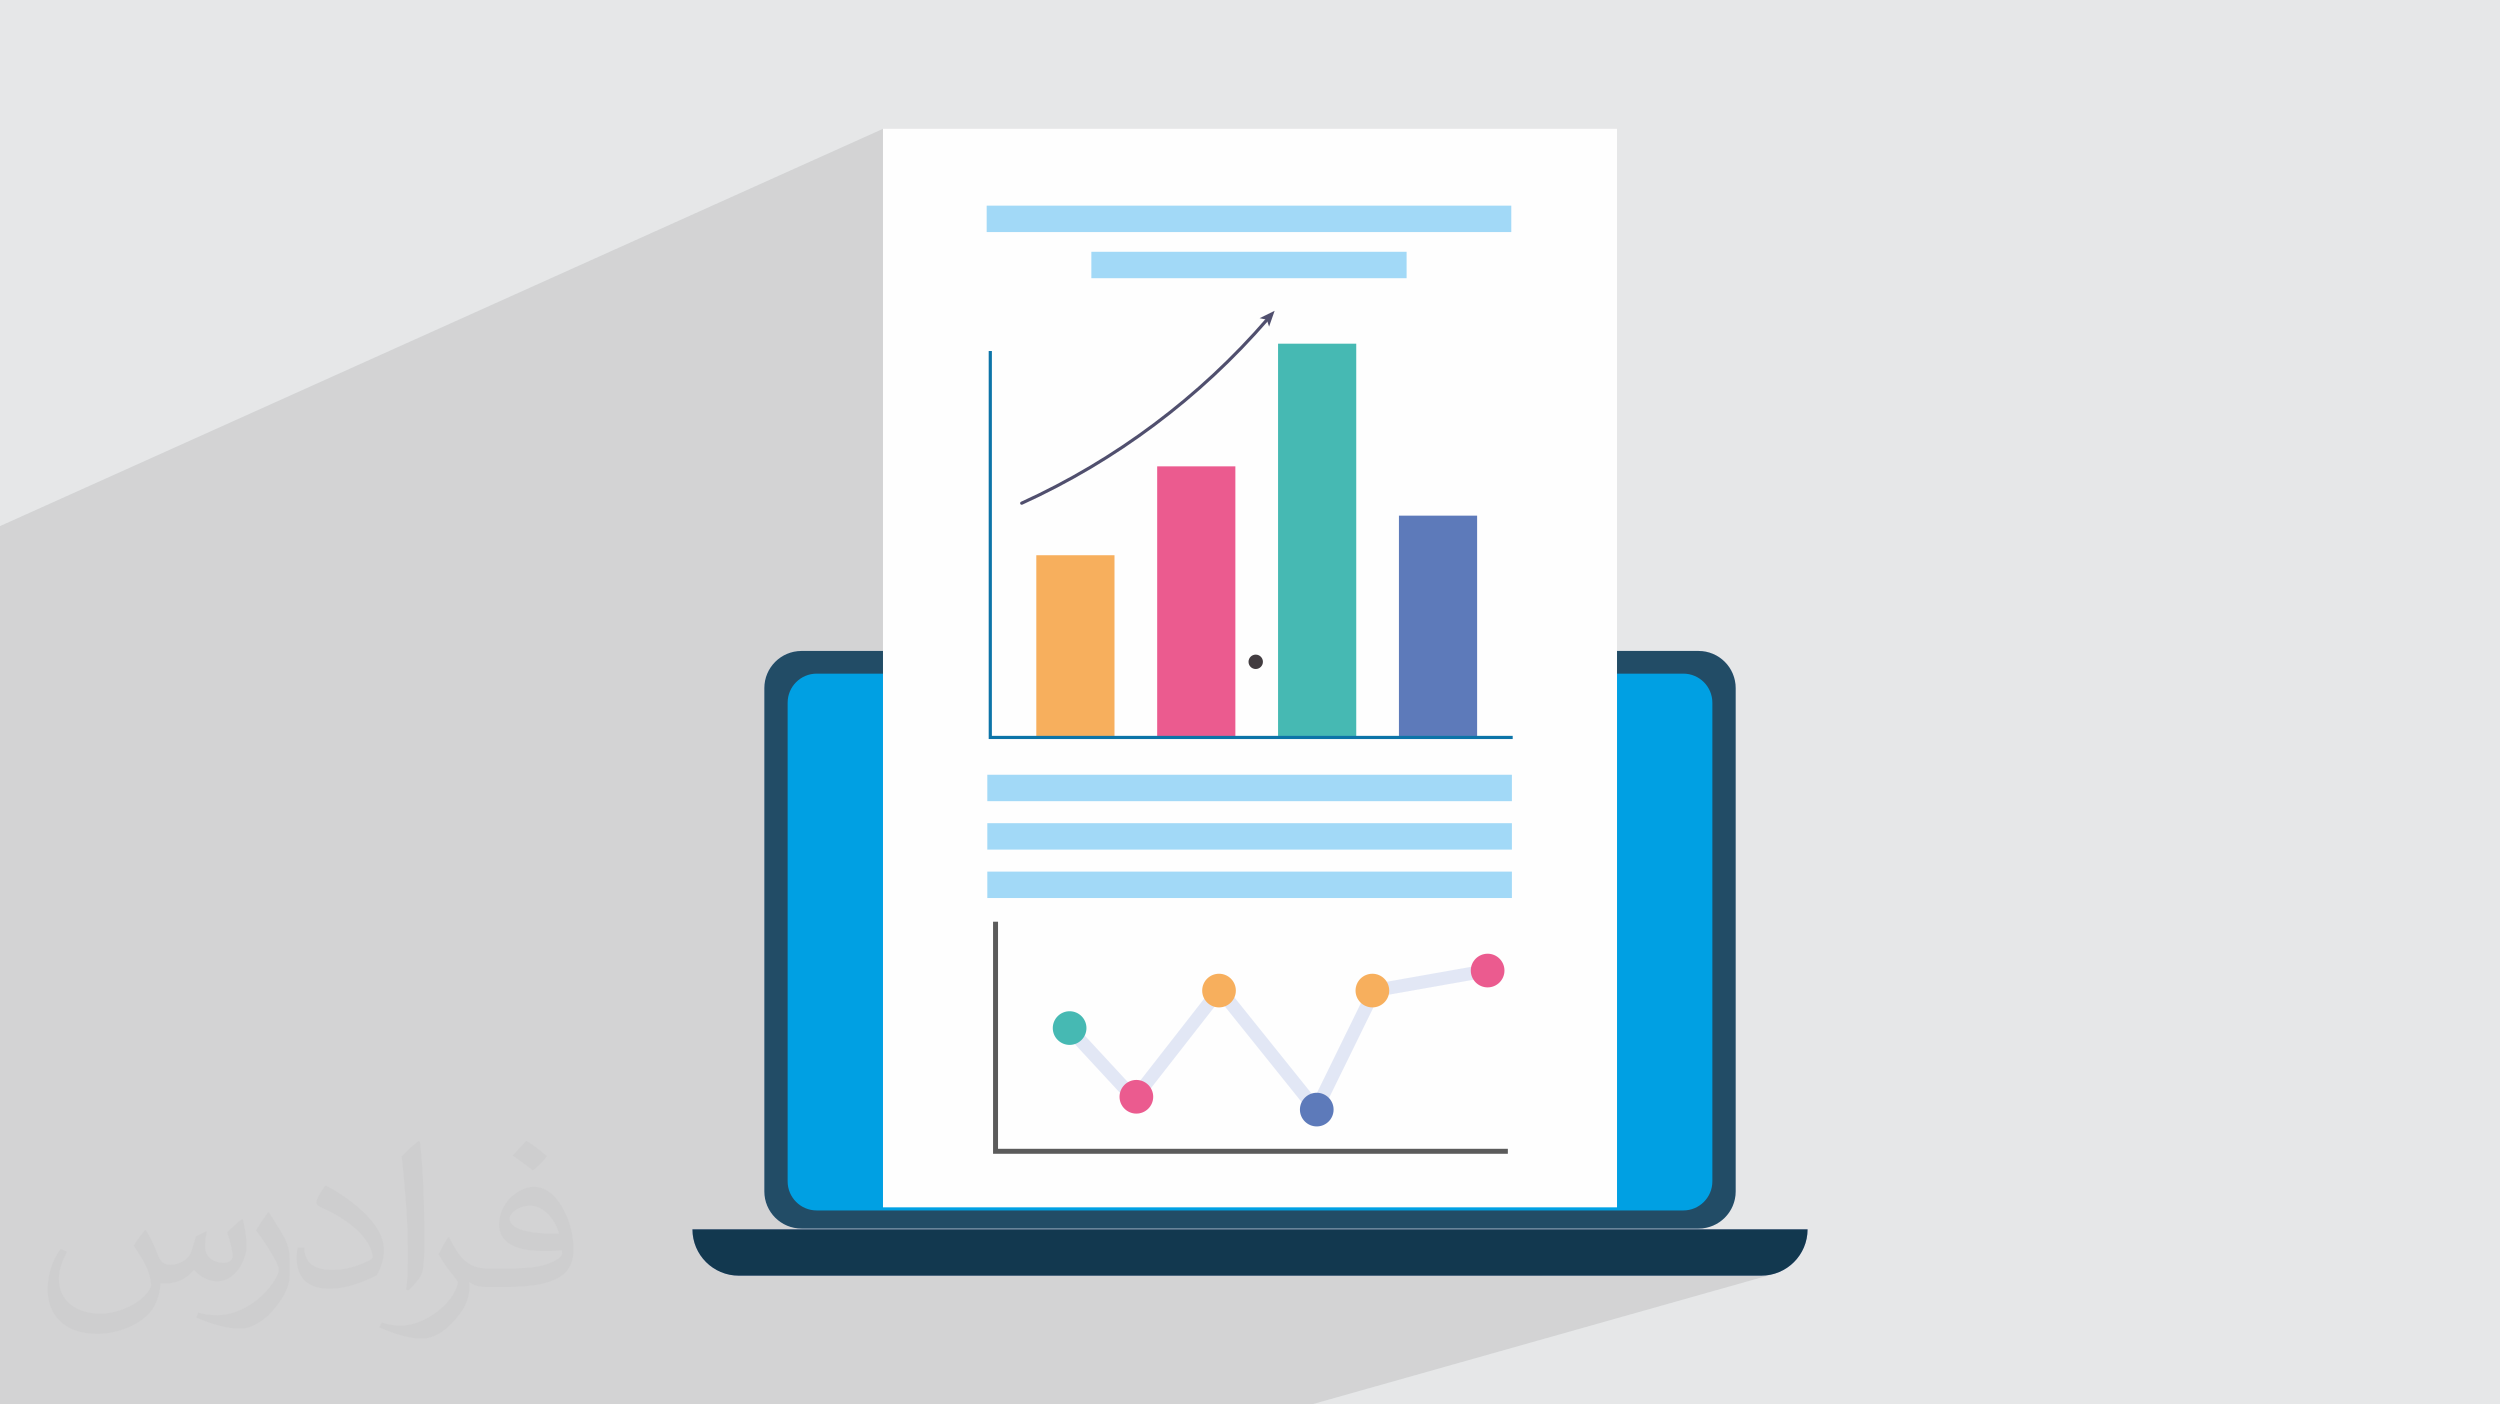
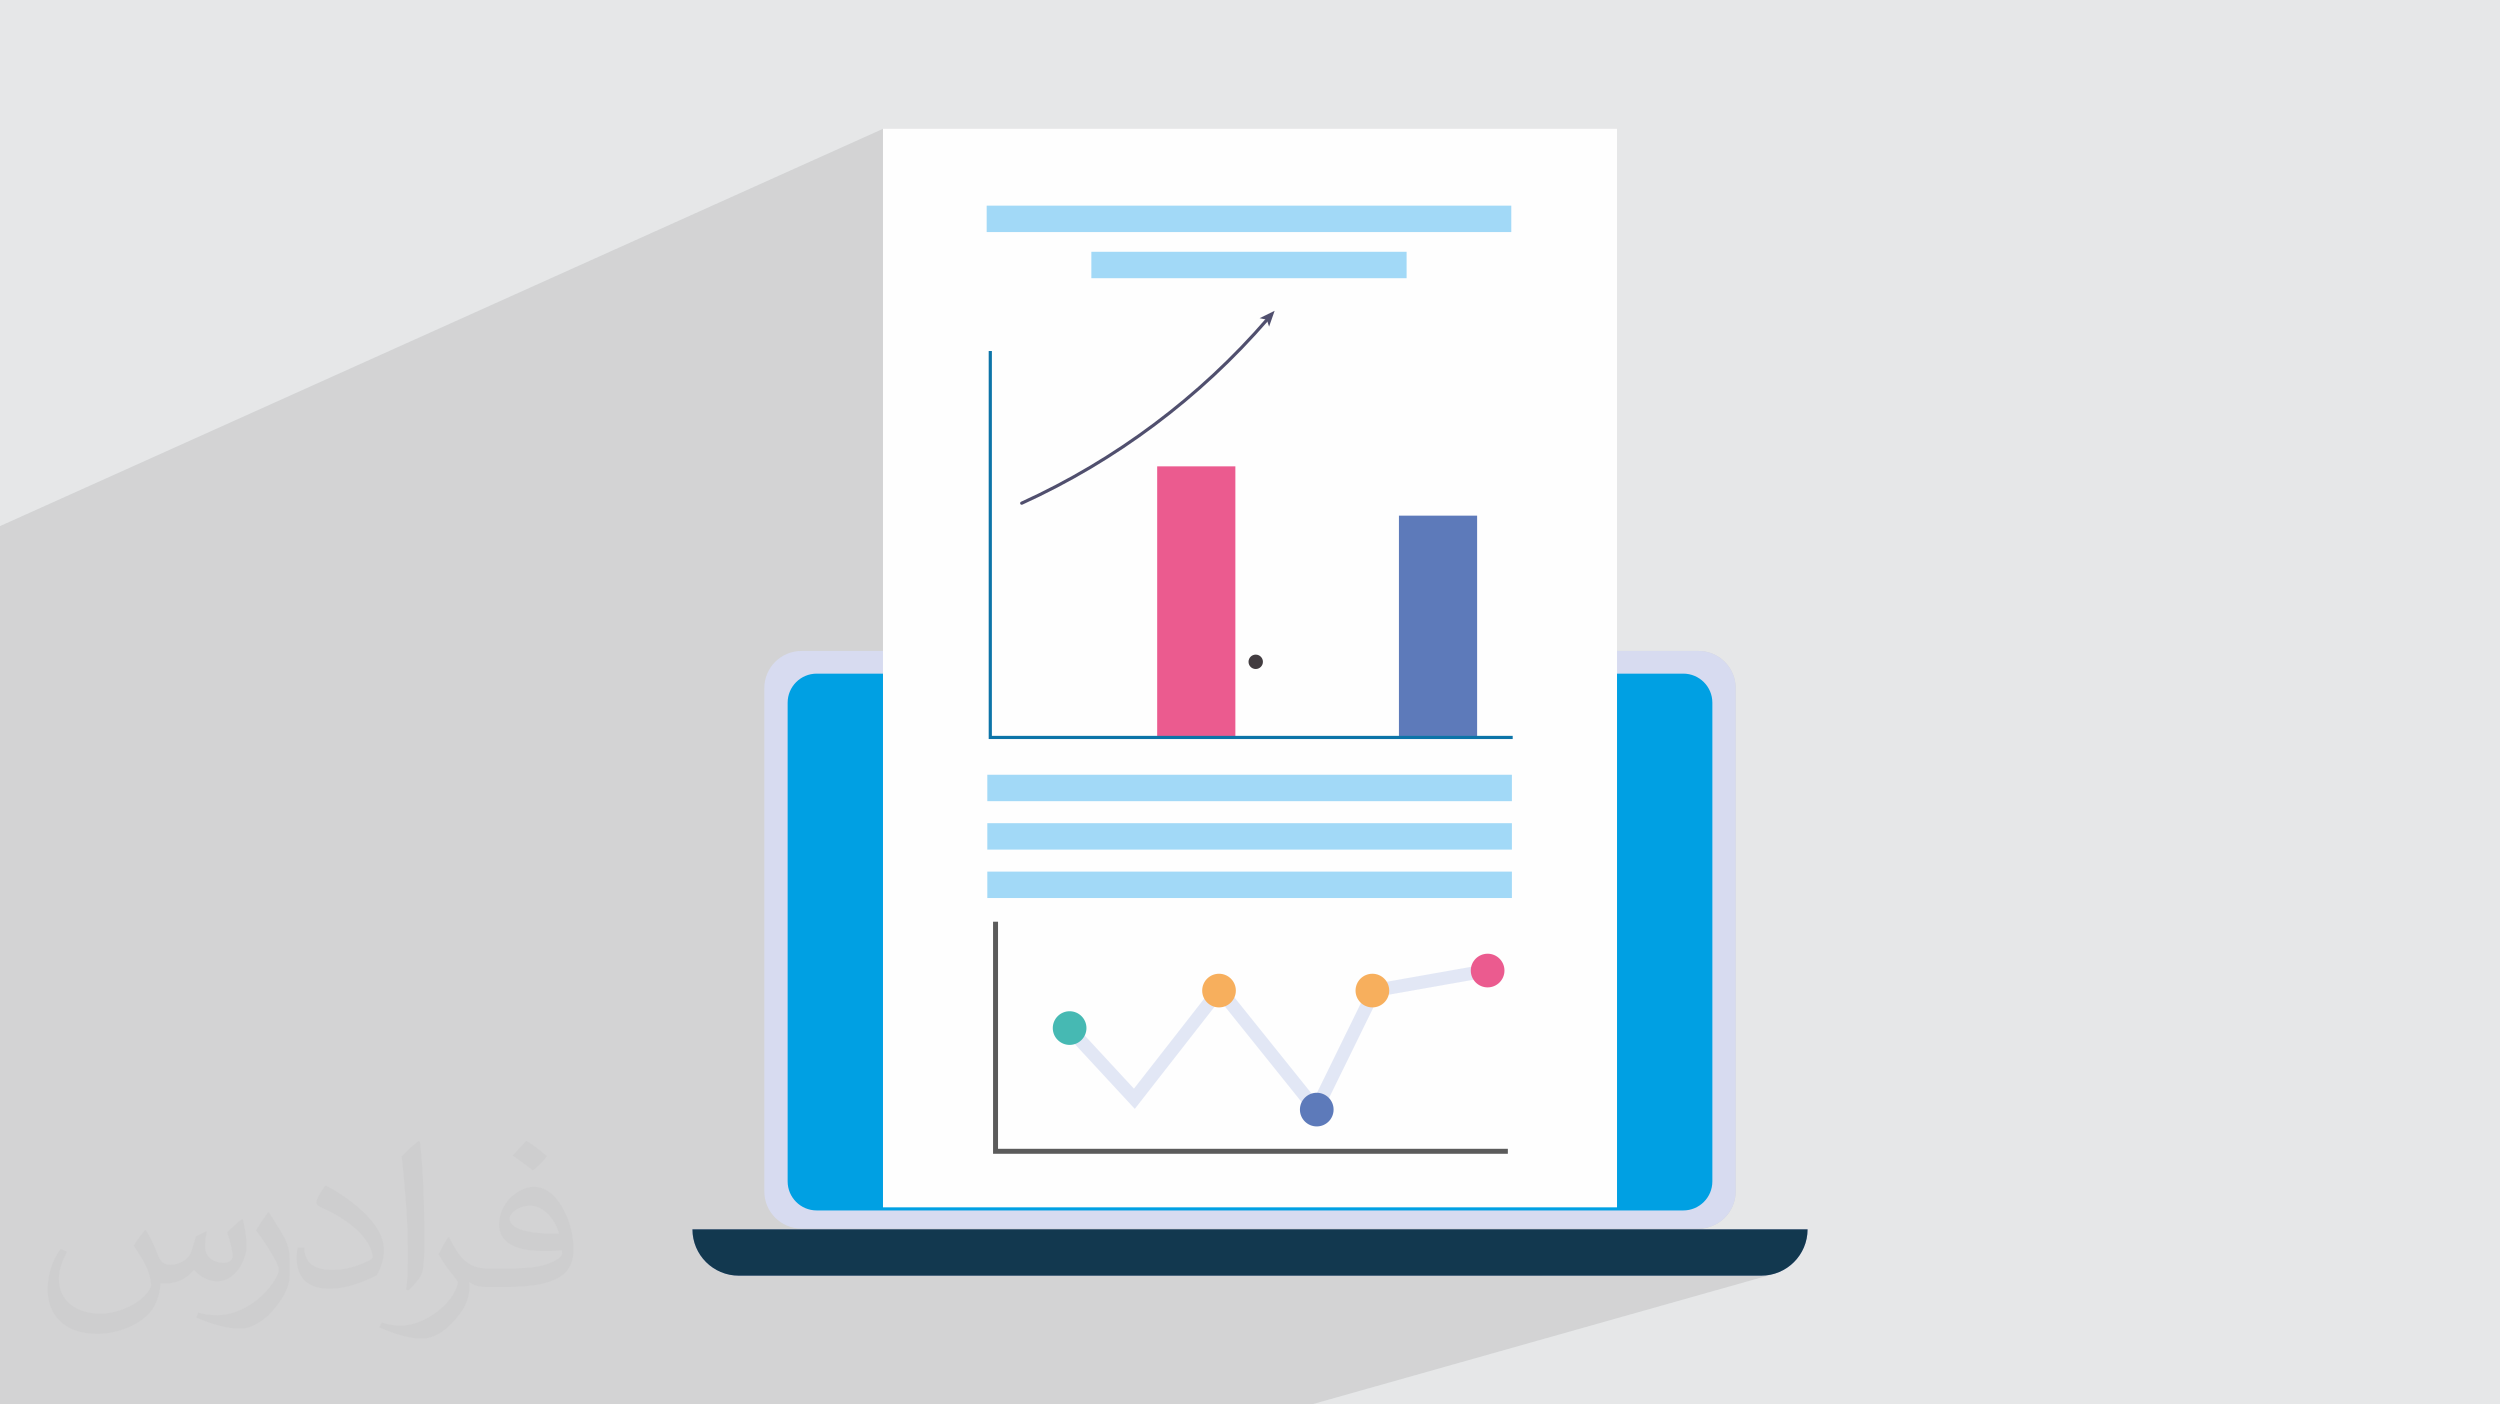
<svg xmlns="http://www.w3.org/2000/svg" xml:space="preserve" width="94.192mm" height="52.917mm" version="1.1" style="shape-rendering:geometricPrecision; text-rendering:geometricPrecision; image-rendering:optimizeQuality; fill-rule:evenodd; clip-rule:evenodd" viewBox="0 0 9419.16 5291.67">
  <rect x="0" y="0" width="9419.16" height="5291.67" fill="#808080" stroke="none" />
  <defs>
    <style type="text/css">
   
    .str0 {stroke:#5B5B5B;stroke-width:18.79;stroke-miterlimit:22.926}
    .str2 {stroke:#0C74A8;stroke-width:12.02;stroke-miterlimit:22.926}
    .str1 {stroke:#504F6E;stroke-width:12.02;stroke-linecap:round;stroke-miterlimit:22.926}
    .fil15 {fill:none;fill-rule:nonzero}
    .fil0 {fill:#E6E7E8}
    .fil8 {fill:#FEFEFE;fill-rule:nonzero}
    .fil7 {fill:#00A0E3;fill-rule:nonzero}
    .fil6 {fill:#12384F;fill-rule:nonzero}
    .fil4 {fill:#224C66;fill-rule:nonzero}
    .fil9 {fill:#423C40;fill-rule:nonzero}
    .fil14 {fill:#46B9B3;fill-rule:nonzero}
    .fil16 {fill:#504F6E;fill-rule:nonzero}
    .fil12 {fill:#5D7ABA;fill-rule:nonzero}
    .fil17 {fill:#A2D9F7;fill-rule:nonzero}
    .fil5 {fill:#B6BBDF;fill-rule:nonzero}
    .fil3 {fill:#D7DBF0;fill-rule:nonzero}
    .fil10 {fill:#E2E7F5;fill-rule:nonzero}
    .fil11 {fill:#EB5B8F;fill-rule:nonzero}
    .fil13 {fill:#F7AF5D;fill-rule:nonzero}
    .fil2 {fill:#373435;fill-opacity:0.031}
    .fil1 {fill:#2B2A29;fill-opacity:0.102}
   
  </style>
  </defs>
  <g id="Layer_x0020_1">
    <polygon class="fil0" points="-0,0 9419.16,0 9419.16,5291.66 -0,5291.66 " />
    <path class="fil1" d="M-0 4863.64l0 -77.9 0 -10.12 0 -41.06 0 -24.55 0 -12.65 0 -87.89 0 -10.49 0 -62.73 0 -76.61 0 -11.28 0 -73.25 0 -58.76 0 -29.13 0 -21.09 0 -16.15 0 -31.79 0 -1.52 0 -49.85 0 -127.81 0 -93.42 0 -154.19 0 -67.74 0 -2.58 0 -87.48 0 -9.33 0 -3.53 0 -35.33 0 -100.17 0 -55.85 0 -83.62 0 -100.92 0 -42.55 0 -11.26 0 -12.81 0 -26.06 0 -17.64 0 -15.96 0 -10.29 0 -226.59 0 -187.32 0 -301.36 0 -410.86 3326.79 -1496.82 0 459.55 390.7 -170.07 1976.49 0 0 99.54 -394.37 160.46 0 13.38 -608.4 247.29 -13.96 14.68 -25.46 26.05 -25.81 25.71 -17.07 16.55 206.37 -83.57 294.57 0 0 709.01 160.84 -61.12 294.59 0 0 509.78 834.13 0 14.32 0.72 13.9 2.12 13.42 3.46 12.86 4.7 12.24 5.9 11.55 7.01 10.78 8.06 9.94 9.04 9.04 9.94 8.06 10.78 7.01 11.55 5.9 12.24 4.7 12.86 3.46 13.42 2.12 13.9 0.72 14.32 0 1896.24 -0.72 14.32 -2.12 13.91 -3.46 13.42 -4.7 12.86 -5.9 12.24 -7.01 11.55 -8.06 10.78 -9.04 9.95 -9.94 9.03 -10.78 8.07 -11.55 7.01 -12.24 5.9 -12.86 4.7 -634.84 183.76 393.62 0 435.82 0 17.86 -0.9 17.35 -2.65 16.74 -4.3 -1746.73 493.18 -22.95 0 -414.25 0 -374.14 0 -276.95 0 -13.39 0 -44.48 0 -224.07 0 -1023.41 0 -82.67 0 -39.93 0 -793.29 0 -7.92 0 -48.23 0 -189 0 -79.18 0 -50.5 0 -0.09 0 -247.23 0 -123.34 0 -8.25 0 -54.58 0 -11.55 0 -15.21 0 -42.19 0 -7.9 0 -99.43 0 -0.73 0 -35.38 0 -29.51 0 -1.14 0 -54.69 0 -4.29 0 -36.21 0 -24.37 0 -54.09 0 -6.27 0 -59.72 0 -99.31 0 -8.17 0 -149.45 0 -8.29 0 -69.69 0 -5.43 0 0 -11.78 0 -2.17 0 -0.65 0 -33.22 0 -18.94 0 -8.5 0 -11.71 0 -1.69 0 -5.31 0 -34.48 0 -37.18 0 -151.71 0 -110.68zm6199.83 -57.3l610.52 -174.69 -108.43 660.02 108.43 -660.02 -610.52 174.69zm610.53 -174.7l-140.71 660.02 140.71 -660.02z" />
    <path class="fil2" d="M549.37 4634.7c17.98,27.25 29.64,53.44 41.02,82.55 8.46,16.94 12.95,48.16 52.65,48.16 11.63,0 28.32,-3.43 43.13,-11.63 16.66,-8.74 29.36,-21.97 35.99,-42.06l15.87 -53.44 38.63 -19.05 2.64 2.64c-5.28,20.12 -6.6,39.42 -6.6,54.51 0,44.7 38.63,61.65 69.32,61.65 17.98,0 34.14,-8.74 34.14,-25.15 0,-21.16 -8.99,-57.15 -20.65,-89.43 17.98,-17.98 35.99,-35.99 56.62,-50.55l3.17 1.6c8.99,38.1 14.02,75.67 14.02,100.81 0,24.61 -10.85,51.87 -19.84,69.6 -18.52,34.92 -51.33,62.71 -91.01,62.71 -30.15,0 -63.75,-15.09 -86.79,-43.13l-1.32 0c-21.69,27 -55.3,51.33 -109.02,51.33l-16.66 0c-2.64,35.46 -10.31,60.58 -21.97,83.08 -32,62.43 -127,106.63 -216.43,106.63 -124.36,0 -186.79,-71.7 -186.79,-167.21 0,-59 19.3,-113.77 48.95,-152.65l24.33 10.06c-18.52,35.46 -30.96,68.78 -30.96,101.6 0,89.43 72.77,132.03 156.64,132.03 77.8,0 174.09,-49.48 191.57,-106.88 -6.6,-62.71 -30.15,-92.07 -66.14,-149.22 10.85,-19.05 24.87,-38.1 42.34,-58.47l3.17 0 0 0 0 0 -0.02 -0.09zm1434.3 -336.55c26.19,16.41 51.87,35.71 76.99,57.94 -14.02,19.84 -31.5,37.85 -53.19,53.72 -25.15,-20.37 -50.27,-37.85 -75.95,-56.36 17.45,-19.58 34.67,-38.35 52.12,-55.3l0 0 0 0 0 0 0 0 0 0 0.03 0zm13.49 244.48c-42.34,0 -76.99,27.79 -76.99,48.41 0,44.2 84.66,57.94 186,57.4 -12.7,-51.87 -57.15,-105.84 -109.02,-105.84l0.01 0.03zm-95 236.55c55.04,0 103.2,-1.6 139.95,-10.85 41.02,-10.31 75.67,-30.96 75.67,-45.24 0,-3.71 0,-8.2 -1.32,-11.91 -23.01,2.11 -49.48,2.11 -72.49,2.11 -74.6,0 -131.75,-16.94 -154.25,-58.75 -5.56,-11.63 -9.52,-24.61 -9.52,-39.42 0,-40.49 17.45,-79.91 48.16,-107.16 25.65,-22.48 53.97,-36.5 82.8,-36.5 52.12,0 93.65,41.81 122.76,107.7 15.87,35.99 26.72,77.52 26.72,129.92 0,34.92 -9.52,64.29 -31.22,85.98 -40.49,39.17 -115.09,53.97 -229.39,53.97l-51.87 0 0 0 -13.49 0c-28.32,0 -48.69,-5.03 -64.82,-17.45l-2.64 0c0.79,6.6 1.32,12.95 1.32,19.05 0,25.65 -8.46,58.47 -25.65,84.66 -50.8,75.41 -105.84,108.2 -153.47,108.2 -48.16,0 -107.16,-18.52 -160.35,-42.6l9.52 -18.52c17.2,7.14 41.02,11.91 73.81,11.91 85.98,0 198.96,-82.55 212.98,-163.25 -3.17,-6.6 -8.99,-15.34 -17.2,-24.61 -25.15,-29.9 -41.02,-54.76 -55.83,-80.95 12.7,-25.15 24.33,-45.24 35.18,-63.5l4.5 -0.53c36.78,74.88 70.1,117.73 144.45,117.73l11.63 0 0 0 53.97 0 0 0 0 0 0 0 0 0 0 0 0.09 0.01zm-372.55 79.11c6.35,-34.39 6.88,-73.02 6.88,-109.02l0 -53.44c0,-99.75 -12.7,-244.73 -23.01,-339.19 17.98,-19.3 43.13,-42.06 62.97,-57.4l5.82 1.6c13.49,118.8 16.66,256.39 16.66,383.64 0,33.35 -1.32,65.89 -4.5,89.69 -1.85,30.15 -19.3,52.91 -56.62,87.83l-8.2 -3.71zm-383.38 -157.42c1.85,46.84 24.87,83.62 105.31,83.62 50.01,0 92.33,-12.95 139.17,-35.18 8.46,-3.71 12.95,-8.74 12.95,-12.95 0,-29.36 -22.48,-68.25 -60.32,-103.71 -36.78,-33.35 -85.47,-62.71 -130.96,-82.3 -15.62,-6.6 -20.65,-13.49 -20.65,-20.12 0,-13.49 17.98,-41.81 32.82,-62.18l5.03 -0.53c52.12,27.25 110.34,67.74 153.47,112.7 39.17,41.53 63.5,83.62 63.5,129.39 0,33.86 -10.31,65.61 -27,95.25 -57.15,28.83 -118.01,50.8 -178.33,50.8 -73.28,0 -123.29,-34.39 -123.29,-115.09 0,-8.74 0,-22.22 3.17,-39.7l25.15 0 0 0 0 0 0 0 0 0 0 0 -0.02 0zm-132.57 -133.1l45.52 73.56c16.66,27.25 32.28,56.9 32.28,103.71l0 59.79c0,48.41 -30.96,100.28 -80.95,151.61 -39.17,34.67 -73.81,49.48 -105.84,49.48 -47.62,0 -102.13,-14.81 -165.1,-41.81l7.14 -18.52c19.84,5.28 42.85,9.78 71.17,9.78 90.5,-0.53 183.08,-66.67 225.42,-147.37 5.03,-9.27 6.88,-17.98 6.88,-24.08 0,-9.27 -5.03,-19.58 -8.99,-28.83 -23.01,-43.38 -48.69,-83.08 -76.99,-119.86 14.81,-23.29 29.64,-45.77 45.77,-68l3.71 0.53 0 0 0 0 0 0 0 0 0 0 -0.02 0.01z" />
    <path class="fil3" d="M6399.41 4628.87l-3379.65 0c-77.33,0 -140.03,-62.69 -140.03,-140.04l0 -1896.24c0,-77.33 62.7,-140.02 140.03,-140.02l3379.65 0c77.33,0 140.02,62.69 140.02,140.02l0 1896.24c0,77.35 -62.69,140.04 -140.02,140.04z" />
-     <path class="fil4" d="M6399.41 4628.87l-3379.65 0c-77.33,0 -140.03,-62.69 -140.03,-140.04l0 -1896.24c0,-77.33 62.7,-140.02 140.03,-140.02l3379.65 0c77.33,0 140.02,62.69 140.02,140.02l0 1896.24c0,77.35 -62.69,140.04 -140.02,140.04z" />
    <path class="fil5" d="M6810.36 4631.64l0 0 -4201.53 0 0 0c0,96.47 78.21,174.69 174.69,174.69l3852.14 0c96.48,0 174.7,-78.22 174.7,-174.69z" />
    <path class="fil6" d="M6810.36 4631.64l0 0 -4201.53 0 0 0c0,96.47 78.21,174.69 174.69,174.69l3852.14 0c96.48,0 174.7,-78.22 174.7,-174.69z" />
    <path class="fil7" d="M6342.19 4560.55l-3265.2 0c-60.44,0 -109.43,-48.99 -109.43,-109.42l0 -1803.67c0,-60.44 48.99,-109.42 109.43,-109.42l3265.2 0c60.42,0 109.41,48.98 109.41,109.42l0 1803.67c0,60.43 -48.99,109.42 -109.41,109.42z" />
    <polygon class="fil8" points="6092.37,485.33 6092.37,4548.83 3326.79,4548.83 3326.79,485.33 " />
    <path class="fil9" d="M4758.27 2493.49c0,14.96 -12.14,27.12 -27.12,27.12 -14.98,0 -27.12,-12.16 -27.12,-27.12 0,-15 12.14,-27.14 27.12,-27.14 14.98,0 27.12,12.14 27.12,27.14z" />
    <polygon class="fil10" points="4963.55,4226.37 4595.55,3767.86 4275.51,4177.95 3998.08,3878.17 4034.34,3844.63 4272.29,4101.73 4594.99,3688.25 4953.39,4134.78 5161.41,3710.05 5600.56,3632.36 5609.18,3681.04 5194.75,3754.32 " />
    <path class="fil11" d="M5668.3 3656.7c0,-35.04 -28.41,-63.42 -63.43,-63.42 -35.04,0 -63.45,28.38 -63.45,63.42 0,35.04 28.41,63.45 63.45,63.45 35.02,0 63.43,-28.41 63.43,-63.45z" />
    <path class="fil12" d="M5024.54 4180.57c0,-35.02 -28.39,-63.43 -63.43,-63.43 -35.02,0 -63.42,28.41 -63.42,63.43 0,35.04 28.4,63.43 63.42,63.43 35.04,0 63.43,-28.39 63.43,-63.43z" />
    <path class="fil13" d="M5234.13 3732.18c0,-35.04 -28.41,-63.43 -63.44,-63.43 -35.03,0 -63.43,28.39 -63.43,63.43 0,35.02 28.4,63.42 63.43,63.42 35.03,0 63.44,-28.4 63.44,-63.42z" />
    <path class="fil13" d="M4656.27 3732.18c0,-35.04 -28.41,-63.43 -63.43,-63.43 -35.03,0 -63.42,28.39 -63.42,63.43 0,35.02 28.39,63.42 63.42,63.42 35.02,0 63.43,-28.4 63.43,-63.42z" />
-     <path class="fil11" d="M4344.9 4132.29c0,-35.04 -28.4,-63.44 -63.44,-63.44 -35.02,0 -63.43,28.4 -63.43,63.44 0,35.02 28.41,63.42 63.43,63.42 35.04,0 63.44,-28.4 63.44,-63.42z" />
    <path class="fil14" d="M4093.39 3873.43c0,-35.03 -28.4,-63.44 -63.43,-63.44 -35.03,0 -63.44,28.41 -63.44,63.44 0,35.04 28.41,63.43 63.44,63.43 35.03,0 63.43,-28.39 63.43,-63.43z" />
    <polyline class="fil15 str0" points="3750.88,3472.7 3750.88,4337.67 5681.06,4337.67 " />
-     <polygon class="fil13" points="4199.03,2091.92 3904.44,2091.92 3904.44,2776.23 4199.03,2776.23 " />
    <polygon class="fil11" points="4654.44,1757.05 4359.85,1757.05 4359.85,2776.23 4654.44,2776.23 " />
    <path class="fil15 str1" d="M3849.5 1895.84c353.68,-160.98 671.87,-399.3 926,-693.27" />
    <polygon class="fil16" points="4802.44,1170.91 4781.49,1230.62 4772.8,1204.33 4745.66,1198.85 " />
-     <polygon class="fil14" points="5109.86,1294.9 4815.28,1294.9 4815.28,2776.23 5109.86,2776.23 " />
    <polygon class="fil12" points="5565.28,1942.79 5270.69,1942.79 5270.69,2776.23 5565.28,2776.23 " />
    <polyline class="fil15 str2" points="3731.08,1322.52 3731.08,2778.45 5699.33,2778.45 " />
    <polygon class="fil17" points="5696.32,3018.53 3719.85,3018.53 3719.85,2918.99 5696.32,2918.99 " />
    <polygon class="fil17" points="5299.61,948.65 4111.85,948.65 4111.85,1048.19 5299.61,1048.19 " />
    <polygon class="fil17" points="5693.98,874.35 3717.49,874.35 3717.49,774.81 5693.98,774.81 " />
    <polygon class="fil17" points="5696.32,3201.02 3719.85,3201.02 3719.85,3101.48 5696.32,3101.48 " />
    <polygon class="fil17" points="5696.32,3383.49 3719.85,3383.49 3719.85,3283.94 5696.32,3283.94 " />
  </g>
</svg>